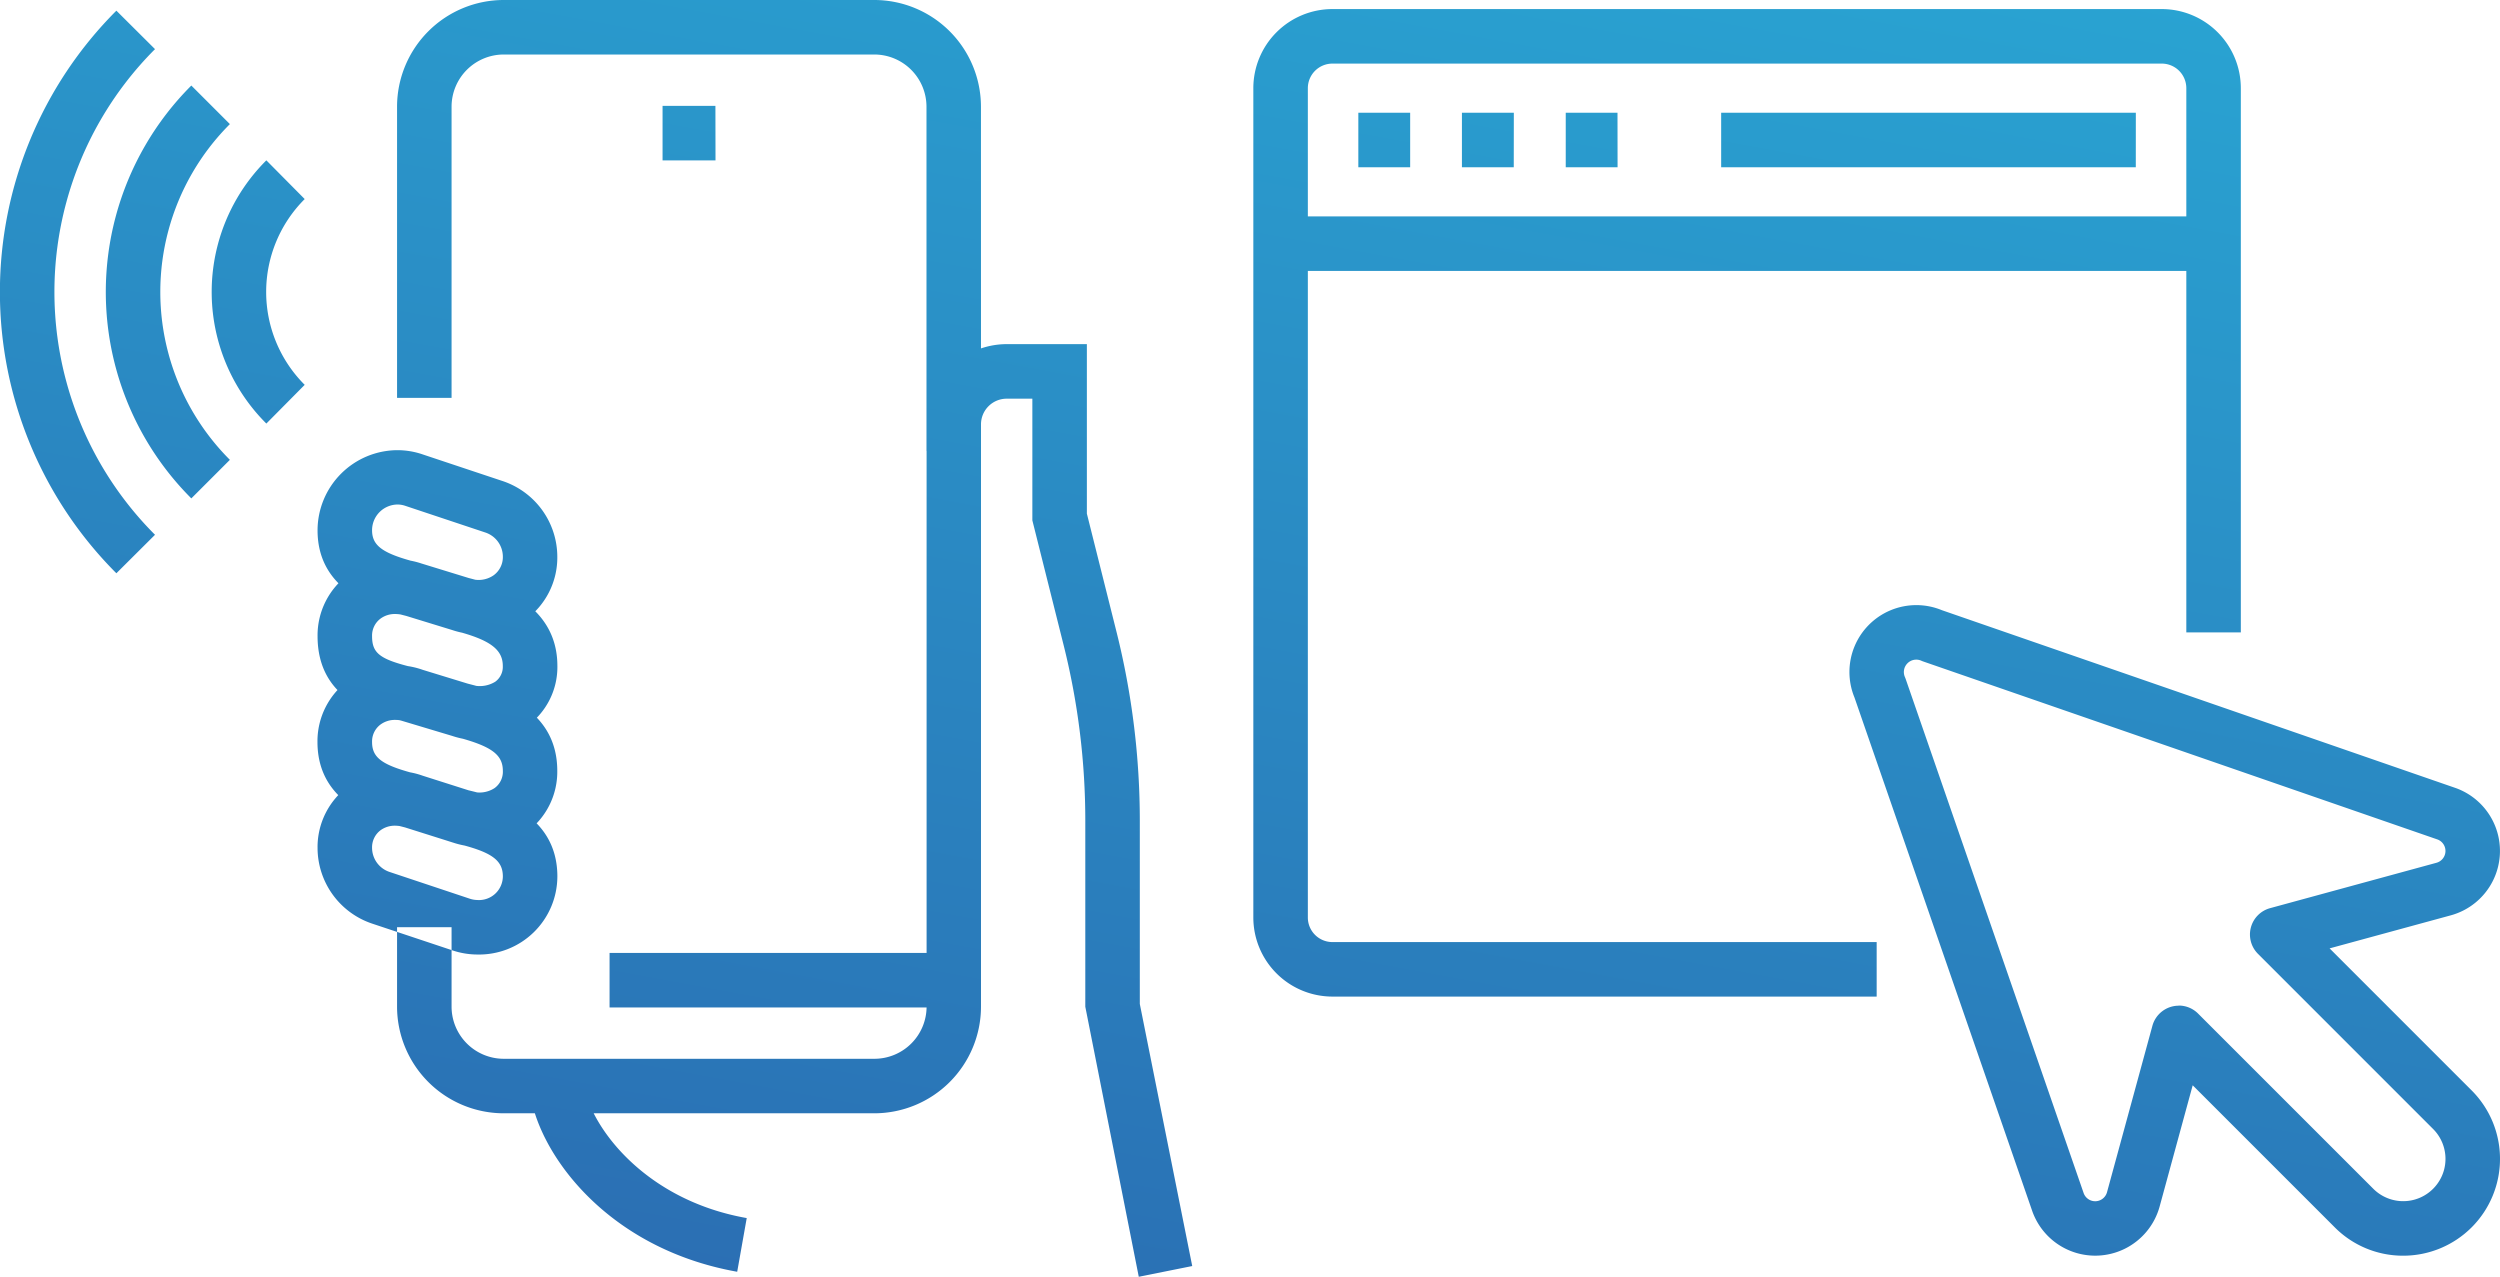
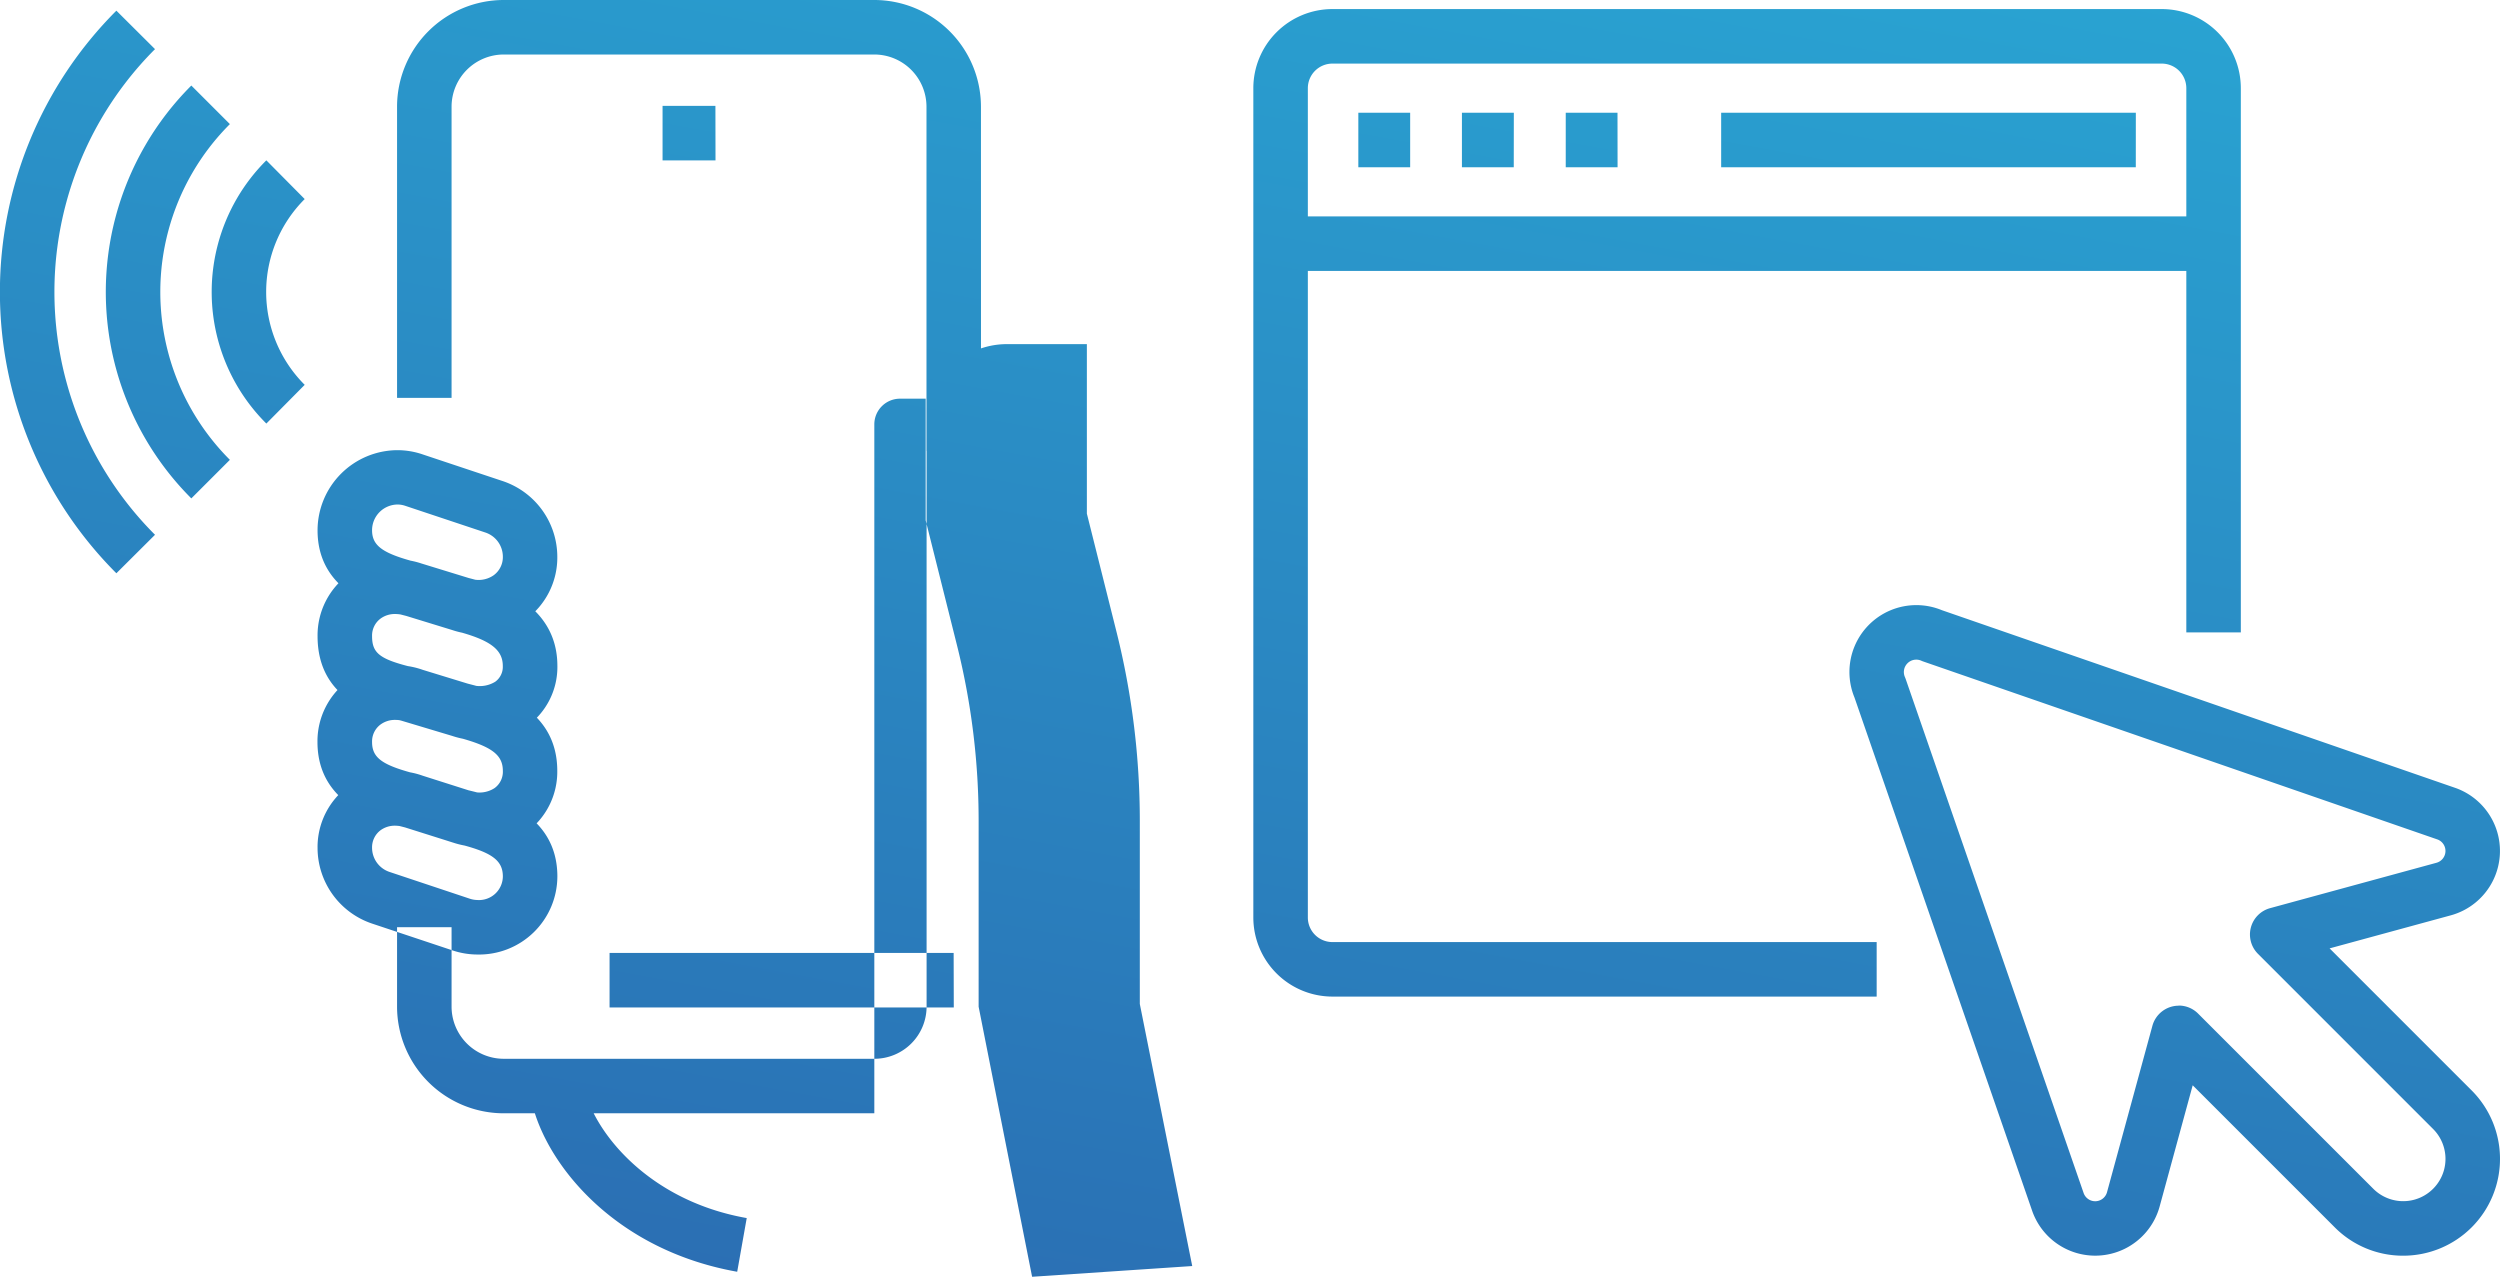
<svg xmlns="http://www.w3.org/2000/svg" width="137.266" height="70.101" viewBox="0 0 137.266 70.101">
  <defs>
    <linearGradient id="a" x1="0.343" y1="1.067" x2="0.71" y2="-0.177" gradientUnits="objectBoundingBox">
      <stop offset="0" stop-color="#2b5faa" />
      <stop offset="1" stop-color="#29aad6" />
    </linearGradient>
  </defs>
-   <path d="M317.883,3233.946a5.281,5.281,0,0,1-3.759-1.557l-7.8-7.8-1.813,6.647a3.666,3.666,0,0,1-7.005.235l-9.753-28.176a3.673,3.673,0,0,1,4.794-4.794l28.174,9.752a3.667,3.667,0,0,1-.231,7.006l-6.649,1.813,7.8,7.8h0a5.316,5.316,0,0,1-3.758,9.074Zm-12.323-13.734a1.5,1.5,0,0,1,1.058.438l9.623,9.622a2.321,2.321,0,1,0,3.283-3.283l-9.622-9.623a1.5,1.5,0,0,1,.664-2.5l9.135-2.492a.673.673,0,0,0,.04-1.29l-28.216-9.766c-.034-.012-.068-.025-.1-.04a.681.681,0,0,0-.9.9c.014.033.027.066.039.1l9.768,28.218a.673.673,0,0,0,1.29-.045l2.491-9.132a1.5,1.5,0,0,1,1.444-1.1Zm1.911-43.33H256.243v2.993h51.228Zm-38.421-5.692H266.2v2.993h2.846Zm-5.692,0h-2.846v2.993h2.846Zm11.384,0H271.9v2.993h2.846Zm28.46,0H280.434v2.993H303.2Zm-14.23,45.536H259.089a1.35,1.35,0,0,1-1.349-1.349v-45.536a1.35,1.35,0,0,1,1.349-1.349h45.536a1.35,1.35,0,0,1,1.349,1.349v29.882h2.993v-29.882a4.347,4.347,0,0,0-4.342-4.343H259.089a4.347,4.347,0,0,0-4.342,4.343v45.536a4.347,4.347,0,0,0,4.342,4.342h29.883Zm-62.041,15.154c-5.872-1.041-8.725-5.338-8.947-7.406l-2.976.319c.364,3.392,4.142,8.747,11.4,10.035Zm24.461,2.634-2.878-14.389V3210.1a42.7,42.7,0,0,0-1.265-10.349l-1.642-6.55v-9.306h-4.4a4.409,4.409,0,0,0-4.4,4.4v31.975a2.867,2.867,0,0,1-2.864,2.864H213.589a2.867,2.867,0,0,1-2.864-2.864v-4.36h-2.993v4.36a5.864,5.864,0,0,0,5.857,5.857h20.348a5.863,5.863,0,0,0,5.857-5.857V3188.3a1.411,1.411,0,0,1,1.41-1.41h1.41v6.682l1.731,6.907a39.671,39.671,0,0,1,1.176,9.622v10.174l2.936,14.828Zm-11.6-63.657a5.864,5.864,0,0,0-5.857-5.857H213.589a5.864,5.864,0,0,0-5.857,5.857v15.988h2.993v-15.988a2.868,2.868,0,0,1,2.864-2.864h20.348a2.868,2.868,0,0,1,2.864,2.864v18.9h2.993Zm-1.5,46.466H219.4v2.993H238.3Zm-13.08-46.509H222.31v2.993h2.907Zm-22.551,15.316a7.205,7.205,0,0,1,0-10.2l-2.106-2.126a10.2,10.2,0,0,0,0,14.452Zm-4.108,4.118a13.03,13.03,0,0,1,0-18.434l-2.117-2.117a16.026,16.026,0,0,0,0,22.668Zm-4.111,4.115a18.854,18.854,0,0,1,0-26.665l-2.121-2.112a21.849,21.849,0,0,0,0,30.89Zm17.689,23.046a4.313,4.313,0,0,1-1.389-.238l-4.36-1.453a4.392,4.392,0,0,1-3.015-4.165,4.143,4.143,0,0,1,1.723-3.406,4.438,4.438,0,0,1,4.046-.557l2.508.8c1.392.332,4.89,1.208,4.89,4.737A4.3,4.3,0,0,1,212.136,3217.409Zm-4.509-7.073a1.32,1.32,0,0,0-.782.239,1.171,1.171,0,0,0-.48.978,1.4,1.4,0,0,0,.968,1.325l4.36,1.454a1.419,1.419,0,0,0,.443.084,1.31,1.31,0,0,0,1.41-1.29c0-.916-.642-1.362-2.644-1.837l-.108-.03-2.582-.823A1.85,1.85,0,0,0,207.627,3210.336Zm4.684,1.171a4.836,4.836,0,0,1-1.536-.255l-2.6-.821c-1.439-.363-4.808-1.214-4.808-4.692a4.135,4.135,0,0,1,1.722-3.4,4.453,4.453,0,0,1,4.06-.56l2.478.76c1.5.382,4.907,1.276,4.907,4.788a4.1,4.1,0,0,1-1.7,3.373A4.291,4.291,0,0,1,212.311,3211.507Zm-4.676-6.98a1.333,1.333,0,0,0-.791.243,1.157,1.157,0,0,0-.479.969c0,.889.572,1.291,2.548,1.789l.208.056,2.582.822a1.512,1.512,0,0,0,1.384-.132,1.107,1.107,0,0,0,.459-.945c0-.918-.653-1.378-2.687-1.9l-.071-.019-2.547-.783A1.947,1.947,0,0,0,207.635,3204.527Zm4.687,1.133a4.966,4.966,0,0,1-1.569-.257l-2.787-.836c-1.491-.36-4.594-1.109-4.594-4.642a4.139,4.139,0,0,1,1.722-3.4,4.45,4.45,0,0,1,4.057-.56l2.489.764c1.256.32,4.9,1.28,4.9,4.837a4,4,0,0,1-1.659,3.3A4.367,4.367,0,0,1,212.322,3205.66Zm-4.689-6.947a1.325,1.325,0,0,0-.789.242,1.159,1.159,0,0,0-.479.97c0,.956.431,1.28,2.3,1.732l.381.093,2.618.8a1.623,1.623,0,0,0,1.463-.118,1.008,1.008,0,0,0,.416-.867c0-.921-.726-1.448-2.679-1.945l-.07-.019-2.559-.786A1.915,1.915,0,0,0,207.633,3198.713Zm4.616,1.124a4.711,4.711,0,0,1-1.487-.245l-2.524-.775c-1.463-.369-4.866-1.233-4.866-4.7a4.408,4.408,0,0,1,4.4-4.4,4.322,4.322,0,0,1,1.391.239l4.359,1.453a4.391,4.391,0,0,1,3.014,4.165,4.208,4.208,0,0,1-1.757,3.458A4.307,4.307,0,0,1,212.249,3199.837Zm-4.474-7.136a1.412,1.412,0,0,0-1.41,1.411c0,.876.608,1.3,2.6,1.8l.152.04,2.558.786a1.445,1.445,0,0,0,1.357-.146,1.233,1.233,0,0,0,.514-1.03,1.4,1.4,0,0,0-.968-1.326l-4.36-1.453A1.423,1.423,0,0,0,207.775,3192.7Z" transform="translate(-185.931 -3165)" fill="url(#a)" />
+   <path d="M317.883,3233.946a5.281,5.281,0,0,1-3.759-1.557l-7.8-7.8-1.813,6.647a3.666,3.666,0,0,1-7.005.235l-9.753-28.176a3.673,3.673,0,0,1,4.794-4.794l28.174,9.752a3.667,3.667,0,0,1-.231,7.006l-6.649,1.813,7.8,7.8h0a5.316,5.316,0,0,1-3.758,9.074Zm-12.323-13.734a1.5,1.5,0,0,1,1.058.438l9.623,9.622a2.321,2.321,0,1,0,3.283-3.283l-9.622-9.623a1.5,1.5,0,0,1,.664-2.5l9.135-2.492a.673.673,0,0,0,.04-1.29l-28.216-9.766c-.034-.012-.068-.025-.1-.04a.681.681,0,0,0-.9.9c.014.033.027.066.039.1l9.768,28.218a.673.673,0,0,0,1.29-.045l2.491-9.132a1.5,1.5,0,0,1,1.444-1.1Zm1.911-43.33H256.243v2.993h51.228Zm-38.421-5.692H266.2v2.993h2.846Zm-5.692,0h-2.846v2.993h2.846Zm11.384,0H271.9v2.993h2.846Zm28.46,0H280.434v2.993H303.2Zm-14.23,45.536H259.089a1.35,1.35,0,0,1-1.349-1.349v-45.536a1.35,1.35,0,0,1,1.349-1.349h45.536a1.35,1.35,0,0,1,1.349,1.349v29.882h2.993v-29.882a4.347,4.347,0,0,0-4.342-4.343H259.089a4.347,4.347,0,0,0-4.342,4.343v45.536a4.347,4.347,0,0,0,4.342,4.342h29.883Zm-62.041,15.154c-5.872-1.041-8.725-5.338-8.947-7.406l-2.976.319c.364,3.392,4.142,8.747,11.4,10.035Zm24.461,2.634-2.878-14.389V3210.1a42.7,42.7,0,0,0-1.265-10.349l-1.642-6.55v-9.306h-4.4a4.409,4.409,0,0,0-4.4,4.4v31.975a2.867,2.867,0,0,1-2.864,2.864H213.589a2.867,2.867,0,0,1-2.864-2.864v-4.36h-2.993v4.36a5.864,5.864,0,0,0,5.857,5.857h20.348V3188.3a1.411,1.411,0,0,1,1.41-1.41h1.41v6.682l1.731,6.907a39.671,39.671,0,0,1,1.176,9.622v10.174l2.936,14.828Zm-11.6-63.657a5.864,5.864,0,0,0-5.857-5.857H213.589a5.864,5.864,0,0,0-5.857,5.857v15.988h2.993v-15.988a2.868,2.868,0,0,1,2.864-2.864h20.348a2.868,2.868,0,0,1,2.864,2.864v18.9h2.993Zm-1.5,46.466H219.4v2.993H238.3Zm-13.08-46.509H222.31v2.993h2.907Zm-22.551,15.316a7.205,7.205,0,0,1,0-10.2l-2.106-2.126a10.2,10.2,0,0,0,0,14.452Zm-4.108,4.118a13.03,13.03,0,0,1,0-18.434l-2.117-2.117a16.026,16.026,0,0,0,0,22.668Zm-4.111,4.115a18.854,18.854,0,0,1,0-26.665l-2.121-2.112a21.849,21.849,0,0,0,0,30.89Zm17.689,23.046a4.313,4.313,0,0,1-1.389-.238l-4.36-1.453a4.392,4.392,0,0,1-3.015-4.165,4.143,4.143,0,0,1,1.723-3.406,4.438,4.438,0,0,1,4.046-.557l2.508.8c1.392.332,4.89,1.208,4.89,4.737A4.3,4.3,0,0,1,212.136,3217.409Zm-4.509-7.073a1.32,1.32,0,0,0-.782.239,1.171,1.171,0,0,0-.48.978,1.4,1.4,0,0,0,.968,1.325l4.36,1.454a1.419,1.419,0,0,0,.443.084,1.31,1.31,0,0,0,1.41-1.29c0-.916-.642-1.362-2.644-1.837l-.108-.03-2.582-.823A1.85,1.85,0,0,0,207.627,3210.336Zm4.684,1.171a4.836,4.836,0,0,1-1.536-.255l-2.6-.821c-1.439-.363-4.808-1.214-4.808-4.692a4.135,4.135,0,0,1,1.722-3.4,4.453,4.453,0,0,1,4.06-.56l2.478.76c1.5.382,4.907,1.276,4.907,4.788a4.1,4.1,0,0,1-1.7,3.373A4.291,4.291,0,0,1,212.311,3211.507Zm-4.676-6.98a1.333,1.333,0,0,0-.791.243,1.157,1.157,0,0,0-.479.969c0,.889.572,1.291,2.548,1.789l.208.056,2.582.822a1.512,1.512,0,0,0,1.384-.132,1.107,1.107,0,0,0,.459-.945c0-.918-.653-1.378-2.687-1.9l-.071-.019-2.547-.783A1.947,1.947,0,0,0,207.635,3204.527Zm4.687,1.133a4.966,4.966,0,0,1-1.569-.257l-2.787-.836c-1.491-.36-4.594-1.109-4.594-4.642a4.139,4.139,0,0,1,1.722-3.4,4.45,4.45,0,0,1,4.057-.56l2.489.764c1.256.32,4.9,1.28,4.9,4.837a4,4,0,0,1-1.659,3.3A4.367,4.367,0,0,1,212.322,3205.66Zm-4.689-6.947a1.325,1.325,0,0,0-.789.242,1.159,1.159,0,0,0-.479.97c0,.956.431,1.28,2.3,1.732l.381.093,2.618.8a1.623,1.623,0,0,0,1.463-.118,1.008,1.008,0,0,0,.416-.867c0-.921-.726-1.448-2.679-1.945l-.07-.019-2.559-.786A1.915,1.915,0,0,0,207.633,3198.713Zm4.616,1.124a4.711,4.711,0,0,1-1.487-.245l-2.524-.775c-1.463-.369-4.866-1.233-4.866-4.7a4.408,4.408,0,0,1,4.4-4.4,4.322,4.322,0,0,1,1.391.239l4.359,1.453a4.391,4.391,0,0,1,3.014,4.165,4.208,4.208,0,0,1-1.757,3.458A4.307,4.307,0,0,1,212.249,3199.837Zm-4.474-7.136a1.412,1.412,0,0,0-1.41,1.411c0,.876.608,1.3,2.6,1.8l.152.04,2.558.786a1.445,1.445,0,0,0,1.357-.146,1.233,1.233,0,0,0,.514-1.03,1.4,1.4,0,0,0-.968-1.326l-4.36-1.453A1.423,1.423,0,0,0,207.775,3192.7Z" transform="translate(-185.931 -3165)" fill="url(#a)" />
</svg>